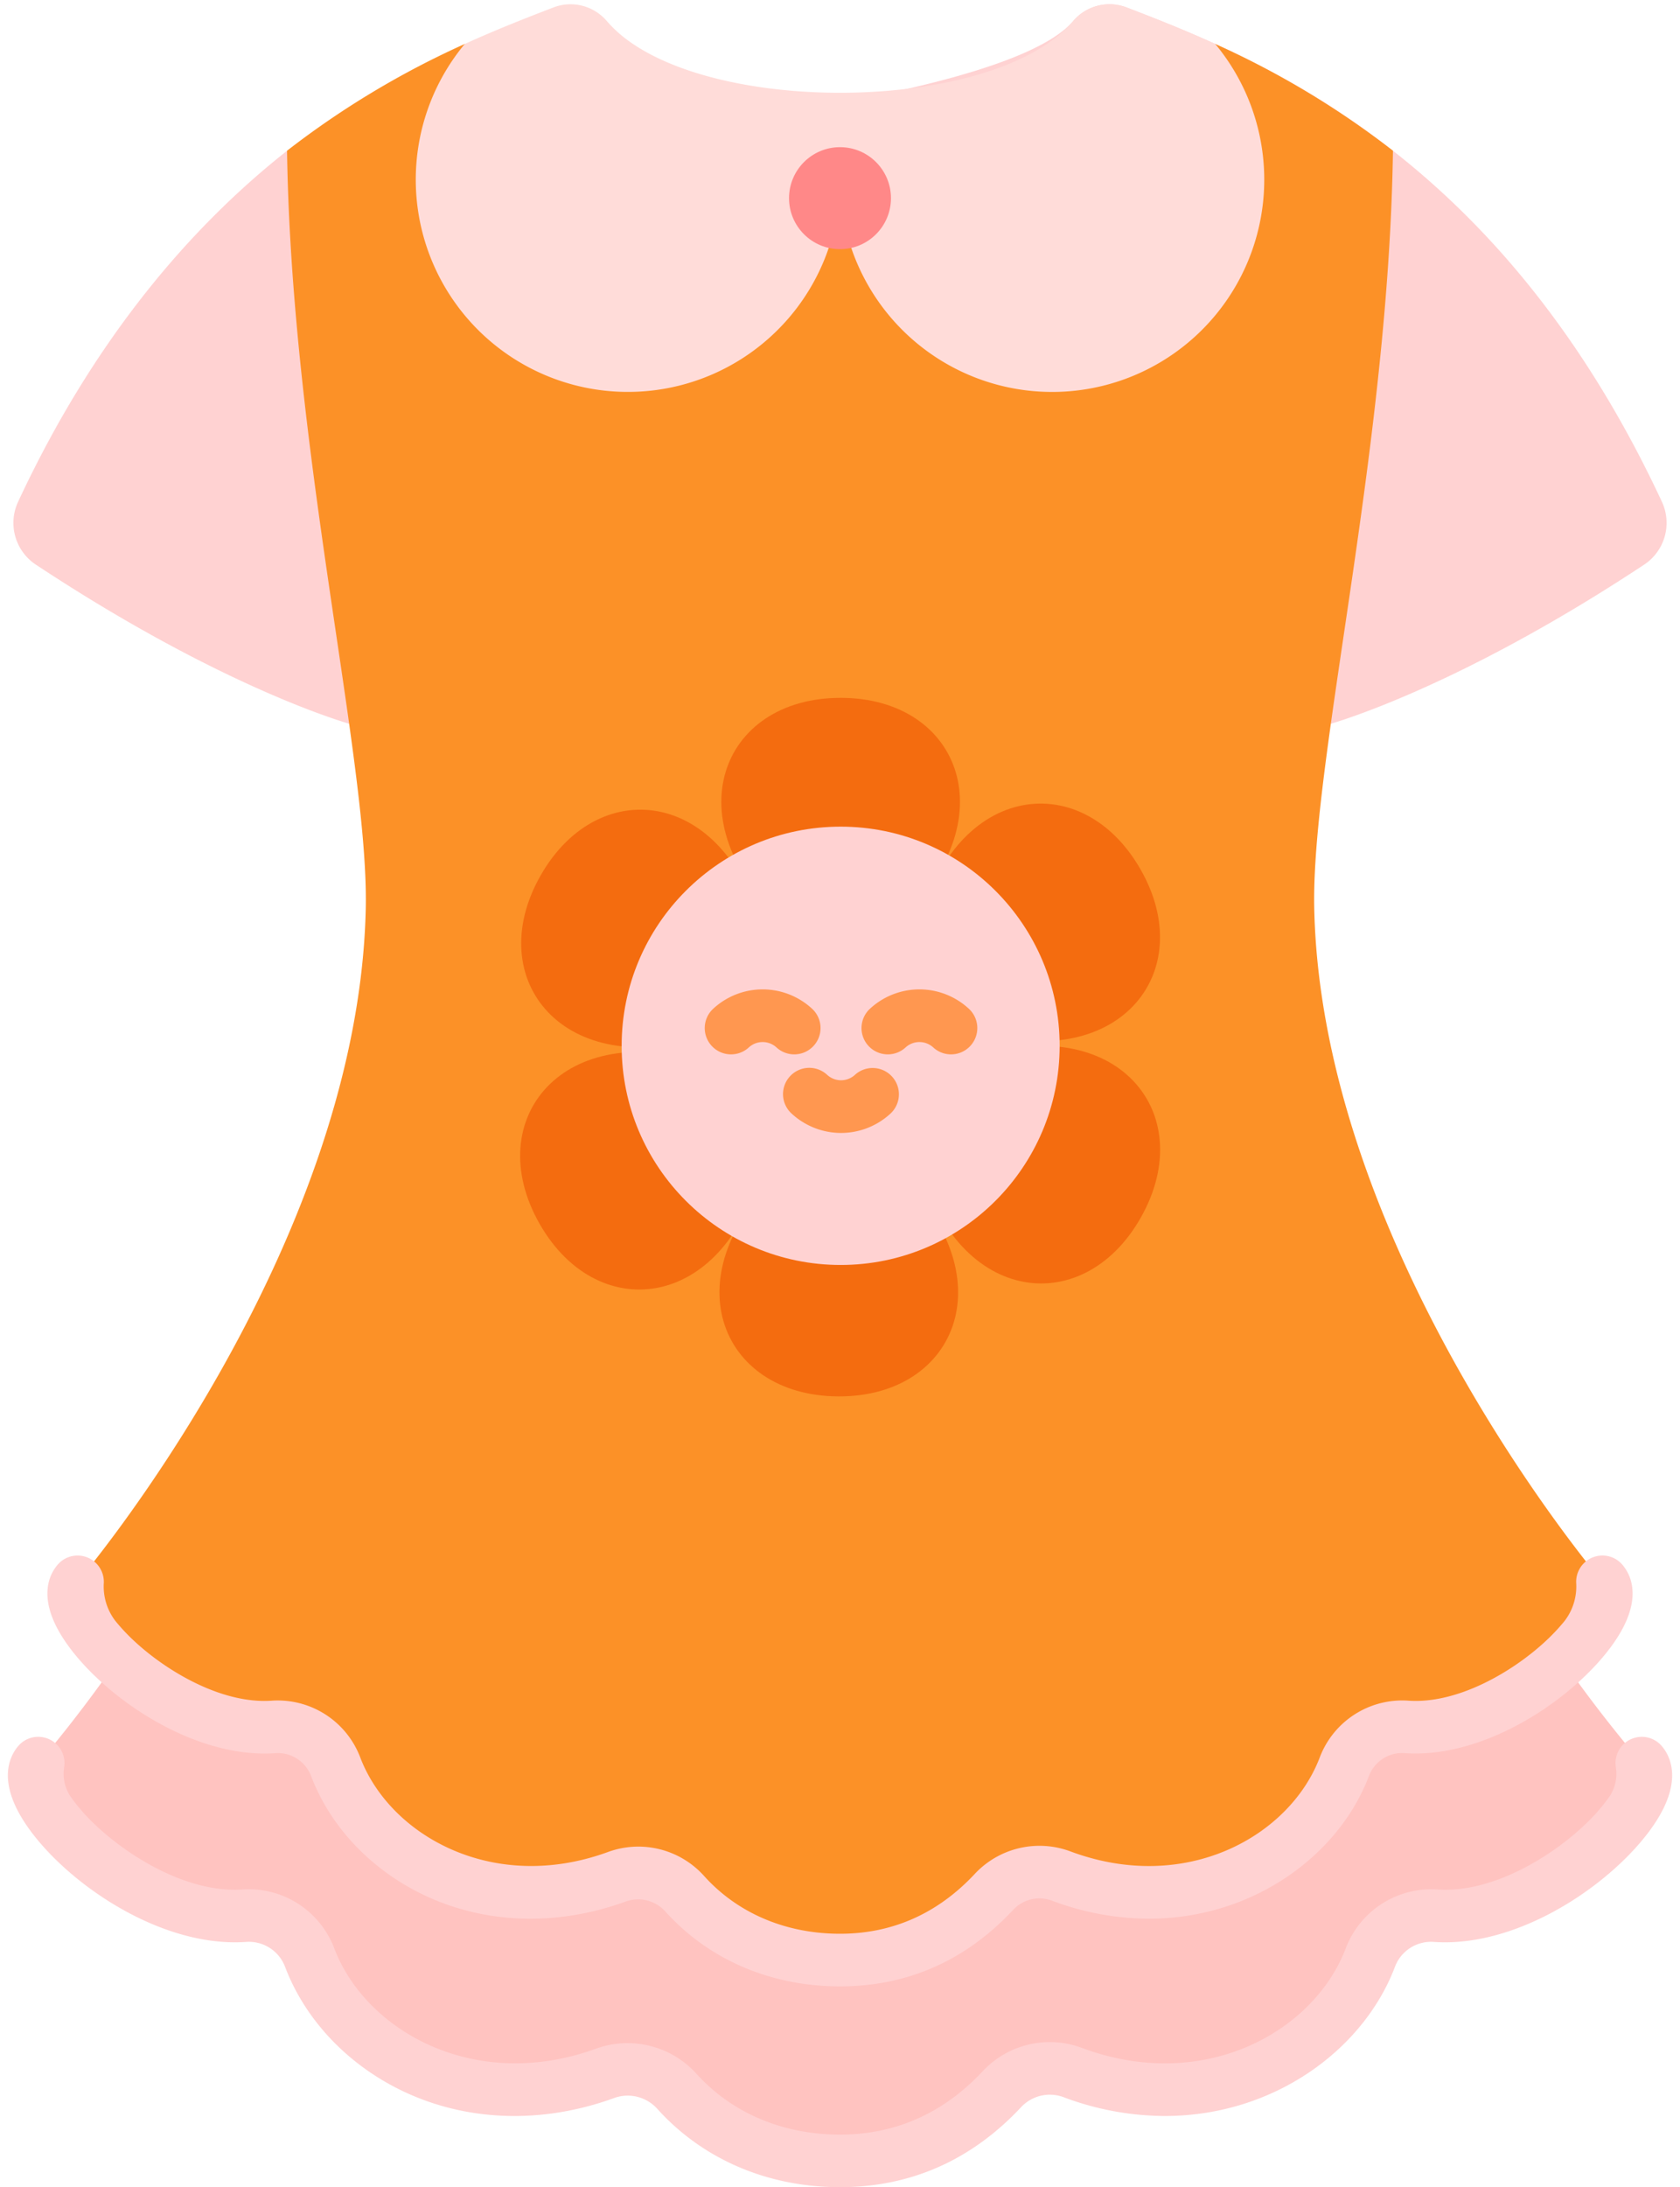
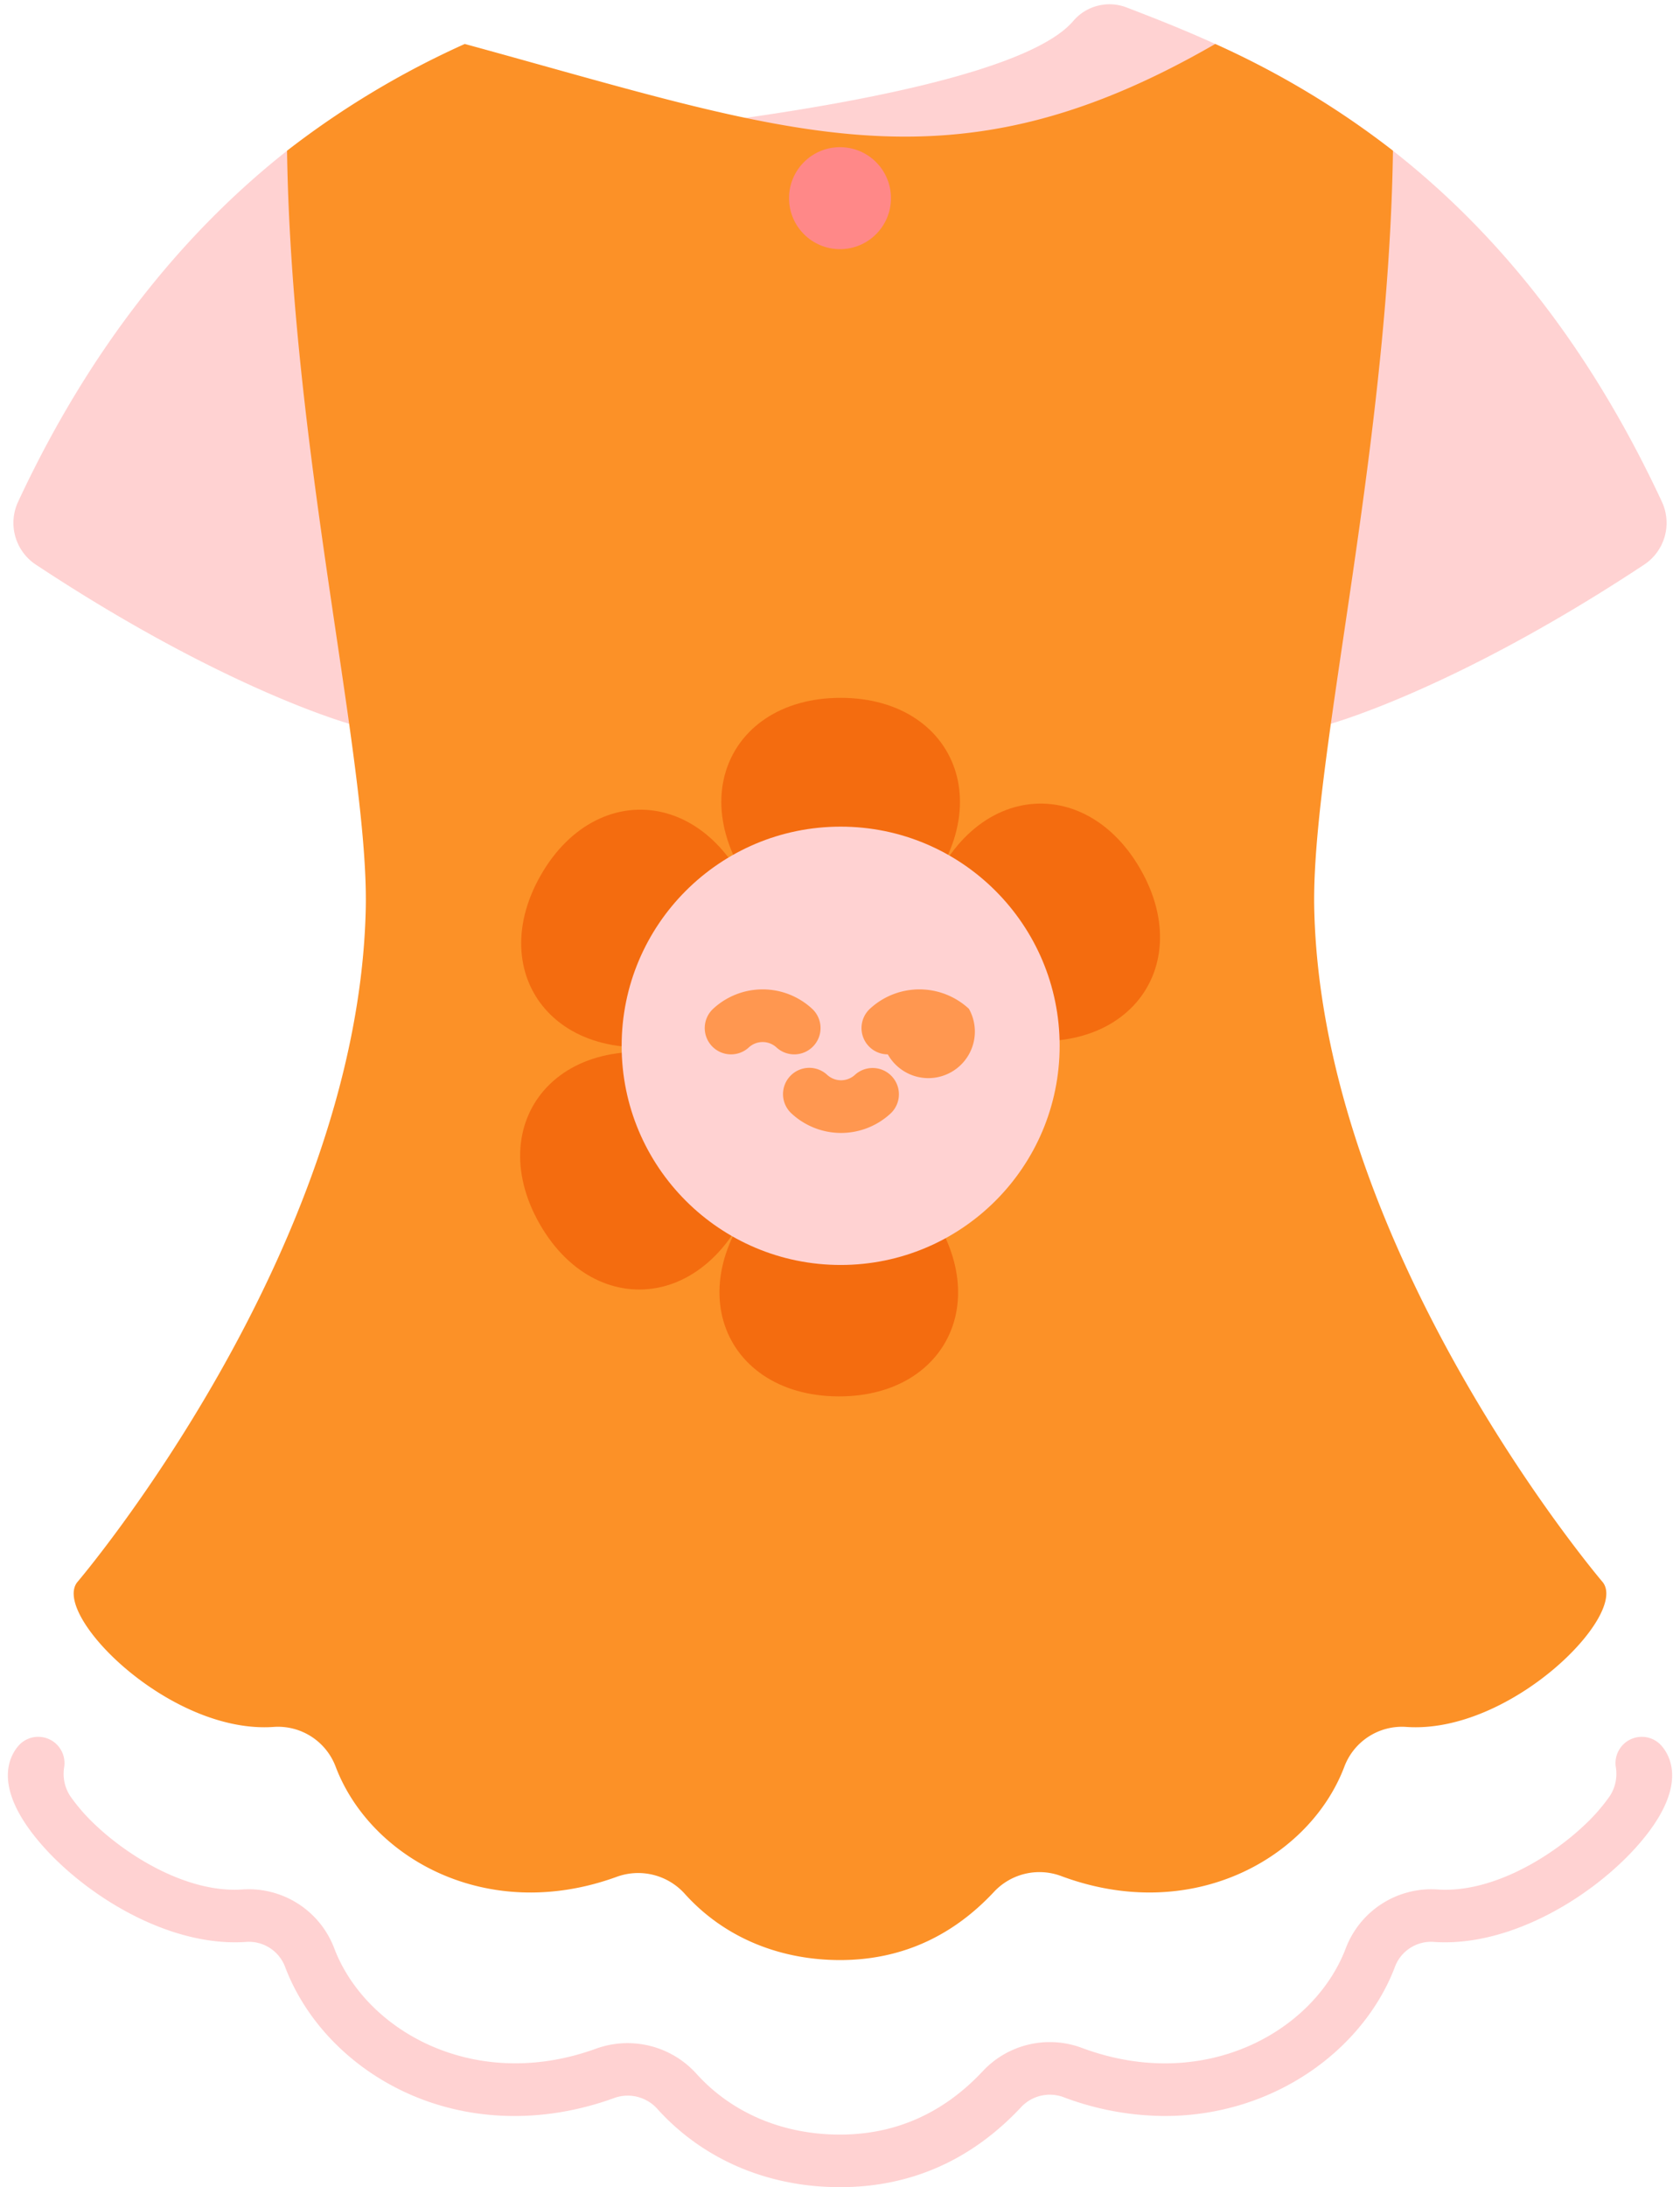
<svg xmlns="http://www.w3.org/2000/svg" height="499.0" preserveAspectRatio="xMidYMid meet" version="1.0" viewBox="64.2 9.0 383.6 499.0" width="383.6" zoomAndPan="magnify">
  <g id="change1_1">
    <path d="M443.675,123.5C406.79,44.357,352.2,22.506,321.413,10.689a10.889,10.889,0,0,0-12.183,3.132C290.611,35.618,156,45.333,129.74,43.4c-21.3,16.816-43.686,42.061-61.415,80.1a11.417,11.417,0,0,0,4.062,14.33c43.7,28.866,72.235,36.5,72.235,36.5H367.378s28.537-7.632,72.235-36.5A11.416,11.416,0,0,0,443.675,123.5Z" fill="#ffd2d2" />
  </g>
  <g id="change2_1">
-     <path d="M439.075,411.278a314.874,314.874,0,0,1-27.321-37.331L106.789,363.2c-17.055,29.194-33.864,48.081-33.864,48.081-6.474,7.66,22.052,36.664,47.2,34.8a14.8,14.8,0,0,1,14.793,9.605c8.324,21.861,36.3,37.684,67.425,26.382a15.047,15.047,0,0,1,16.31,3.987c9.875,11,23.5,15.979,37.344,15.979s26.413-5.087,36.956-16.344a14.939,14.939,0,0,1,16.181-3.812c31.334,11.667,59.572-4.21,67.942-26.192a14.8,14.8,0,0,1,14.794-9.605C417.023,447.942,445.549,418.938,439.075,411.278Z" fill="#ffc3c0" />
-   </g>
+     </g>
  <g id="change3_1">
    <path d="M430.09,369.91s-63.94-74.94-65.8-153.35c-.26-10.69,1.38-25.19,3.76-42.23,5.07-36.3,13.52-84.11,14.21-130.94a199.284,199.284,0,0,0-40.58-24.36c-60.93,35.184-97.316,20.22-171.36,0a200.142,200.142,0,0,0-40.58,24.36c.69,46.83,9.14,94.64,14.21,130.94,2.38,17.04,4.02,31.54,3.76,42.23-1.86,78.41-65.8,153.35-65.8,153.35-6.16,7.29,20.97,34.87,44.88,33.1a14.066,14.066,0,0,1,14.07,9.13c7.92,20.79,34.52,35.84,64.12,25.09a14.305,14.305,0,0,1,15.51,3.79c9.39,10.46,22.34,15.19,35.51,15.19s25.12-4.83,35.14-15.54a14.2,14.2,0,0,1,15.39-3.62c29.8,11.09,56.65-4.01,64.61-24.91a14.066,14.066,0,0,1,14.07-9.13C409.12,404.78,436.25,377.2,430.09,369.91Z" fill="#fc9127" />
  </g>
  <g id="change4_1">
    <path d="M243.219,219.461c-25.348-23.137-14.544-51.242,12.928-51.242s38.276,28.105,12.929,51.242Z" fill="#f46c0f" />
  </g>
  <g id="change4_2">
    <path d="M273.706,221.656c7.357-33.521,37.1-38.223,50.839-14.434s-5.193,47.2-37.906,36.825Z" fill="#f46c0f" />
  </g>
  <g id="change4_3">
-     <path d="M286.438,250.3c32.6-10.722,51.782,12.488,38.294,36.422s-43.278,19.546-50.989-13.9Z" fill="#f46c0f" />
-   </g>
+     </g>
  <g id="change4_4">
    <path d="M268.8,276.429c25.221,23.275,14.264,51.321-13.208,51.172s-38.122-28.314-12.649-51.313Z" fill="#f46c0f" />
  </g>
  <g id="change4_5">
    <path d="M238.322,274.068c-7.54,33.481-37.306,38.021-50.917,14.158s5.45-47.173,38.106-36.619Z" fill="#f46c0f" />
  </g>
  <g id="change4_6">
    <path d="M225.746,245.358c-32.66,10.545-51.713-12.77-38.095-36.63s43.383-19.31,50.913,14.173Z" fill="#f46c0f" />
  </g>
  <g id="change1_2">
    <circle cx="256.147" cy="247.612" fill="#ffd2d2" r="50.004" />
  </g>
  <g id="change5_1">
    <path d="M256.239,267.494a16.655,16.655,0,0,1-11.266-4.4,6,6,0,1,1,8.095-8.858,4.682,4.682,0,0,0,6.332.011,6,6,0,0,1,8.142,8.815l-.079.072A16.656,16.656,0,0,1,256.239,267.494Z" fill="#ff9750" />
  </g>
  <g id="change5_2">
    <path d="M231.119,249.565a6,6,0,0,1-4.05-10.429,16.633,16.633,0,0,1,22.492-.039c.016.015.06.056.078.071a6,6,0,0,1-8.166,8.794,4.674,4.674,0,0,0-6.308.033A5.982,5.982,0,0,1,231.119,249.565Z" fill="#ff9750" />
  </g>
  <g id="change5_3">
-     <path d="M266.914,249.565a6,6,0,0,1-4.05-10.429,16.631,16.631,0,0,1,22.491-.039c.017.015.061.056.079.071a6,6,0,0,1-8.166,8.794,4.674,4.674,0,0,0-6.308.033A5.982,5.982,0,0,1,266.914,249.565Z" fill="#ff9750" />
+     <path d="M266.914,249.565a6,6,0,0,1-4.05-10.429,16.631,16.631,0,0,1,22.491-.039c.017.015.061.056.079.071A5.982,5.982,0,0,1,266.914,249.565Z" fill="#ff9750" />
  </g>
  <g id="change6_1">
-     <path d="M341.68,19.03c-.385-.206-1.048-.472-1.217-.548-6.975-3.123-13.419-5.624-19.053-7.792a10.884,10.884,0,0,0-12.18,3.13,29.47,29.47,0,0,1-5.5,4.89c-21.92,15.28-73.54,15.28-95.46,0a29.47,29.47,0,0,1-5.5-4.89,10.884,10.884,0,0,0-12.18-3.13c-5.77,2.22-12.39,4.79-19.56,8.02,0,0-.538.244-.71.32A48.433,48.433,0,1,0,256,49.99a48.435,48.435,0,1,0,85.68-30.96Z" fill="#ffdcd9" />
-   </g>
+     </g>
  <g id="change7_1">
    <circle cx="256" cy="54.214" fill="#f88" r="11.636" />
  </g>
  <g id="change1_3">
-     <path d="M434.673,366.038a6,6,0,0,0-10.579,4.1,12.906,12.906,0,0,1-2.637,8.69,45.177,45.177,0,0,1-4.638,4.89c-7.265,6.664-19.807,14.149-31.163,13.3A20.154,20.154,0,0,0,365.533,410c-6.834,17.945-30.535,31.24-56.908,21.423a20.212,20.212,0,0,0-21.865,5.144c-8.468,9.05-18.818,13.639-30.76,13.639-12.38,0-23.4-4.687-31.047-13.2a20.181,20.181,0,0,0-22.02-5.42c-26.18,9.505-49.692-3.8-56.466-21.584a20.147,20.147,0,0,0-20.12-12.98c-11.384.84-23.9-6.64-31.166-13.3a45.177,45.177,0,0,1-4.638-4.89,12.906,12.906,0,0,1-2.637-8.69,6,6,0,0,0-10.579-4.1c-1.732,2.05-4.064,6.615-.219,14.157,6.513,12.773,29.277,30.343,50.128,28.8a8.1,8.1,0,0,1,8.017,5.283C139.833,426.3,149.714,436.4,162.362,442c13.683,6.053,29.546,6.362,44.667.869a8.343,8.343,0,0,1,9,2.159c9.947,11.08,24.143,17.182,39.975,17.182,15.4,0,28.694-5.868,39.521-17.439a8.193,8.193,0,0,1,8.857-2.12,63.169,63.169,0,0,0,22.142,4.119c23.846,0,43.38-14.518,50.228-32.5a8.073,8.073,0,0,1,8.019-5.28c.865.064,1.73.094,2.6.094,20.1,0,41.28-16.65,47.524-28.893C438.737,372.653,436.405,368.088,434.673,366.038Z" fill="#ffd2d2" />
-   </g>
+     </g>
  <g id="change1_4">
    <path d="M443.658,407.405a6,6,0,0,0-10.52,4.745,9.271,9.271,0,0,1-1.372,6.647,42.063,42.063,0,0,1-5.866,6.7c-7.751,7.31-21.192,15.514-33.585,14.6a20.9,20.9,0,0,0-20.843,13.452c-7.239,19.011-32.328,33.1-60.242,22.7a20.956,20.956,0,0,0-22.653,5.334C279.6,491.169,268.639,496.03,256,496.03c-13.106,0-24.783-4.967-32.878-13.987a21.189,21.189,0,0,0-22.824-5.619c-27.709,10.062-52.6-4.042-59.77-22.877a20.883,20.883,0,0,0-20.843-13.453c-12.386.912-25.833-7.291-33.585-14.6a42.063,42.063,0,0,1-5.866-6.7,9.271,9.271,0,0,1-1.372-6.647,6,6,0,0,0-10.52-4.745c-1.772,2.1-4.152,6.773-.19,14.542,6.812,13.358,30.628,31.733,52.419,30.114a8.828,8.828,0,0,1,8.742,5.756c4.785,12.565,15.115,23.127,28.342,28.979,14.312,6.332,30.911,6.654,46.739.908a9.084,9.084,0,0,1,9.8,2.355c10.4,11.588,25.25,17.971,41.809,17.971,16.09,0,30-6.138,41.336-18.243a8.978,8.978,0,0,1,9.708-2.29,66.075,66.075,0,0,0,23.122,4.291c24.94,0,45.363-15.174,52.521-33.972a8.805,8.805,0,0,1,8.742-5.755c.906.067,1.811.1,2.723.1,21.023,0,43.167-17.411,49.7-30.214C447.81,414.178,445.43,409.5,443.658,407.405Z" fill="#ffd2d2" />
  </g>
</svg>